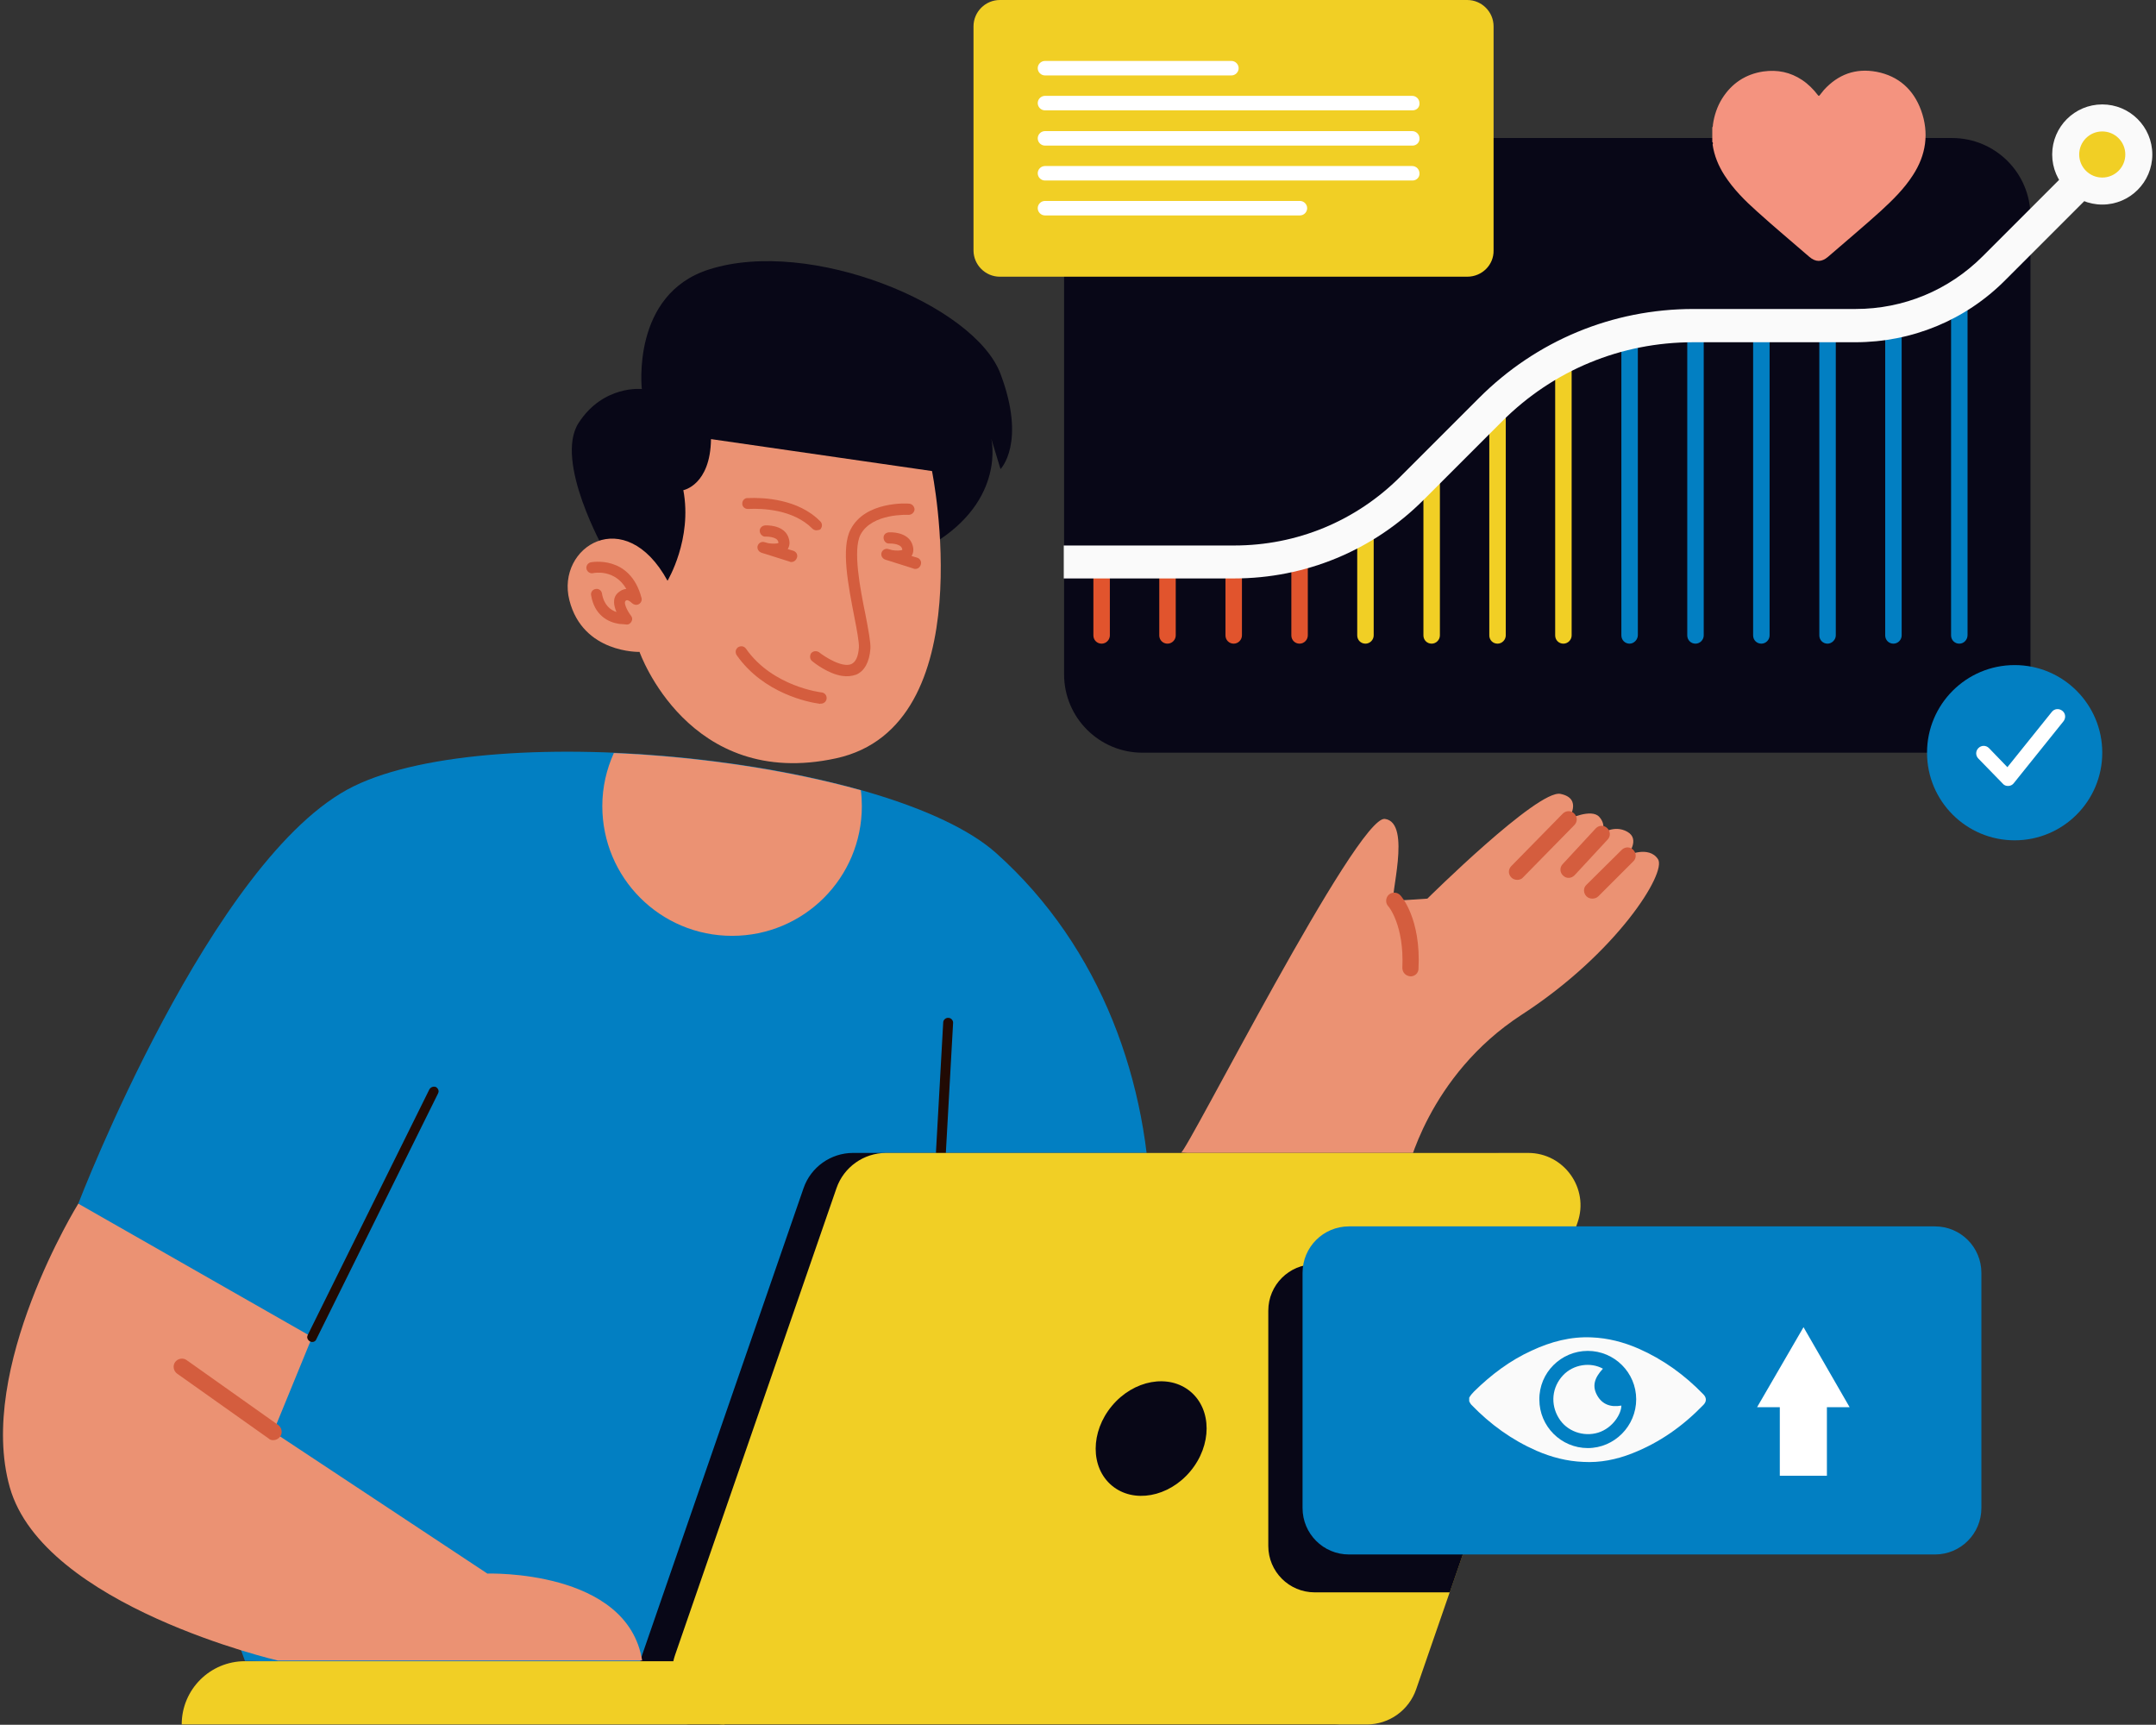
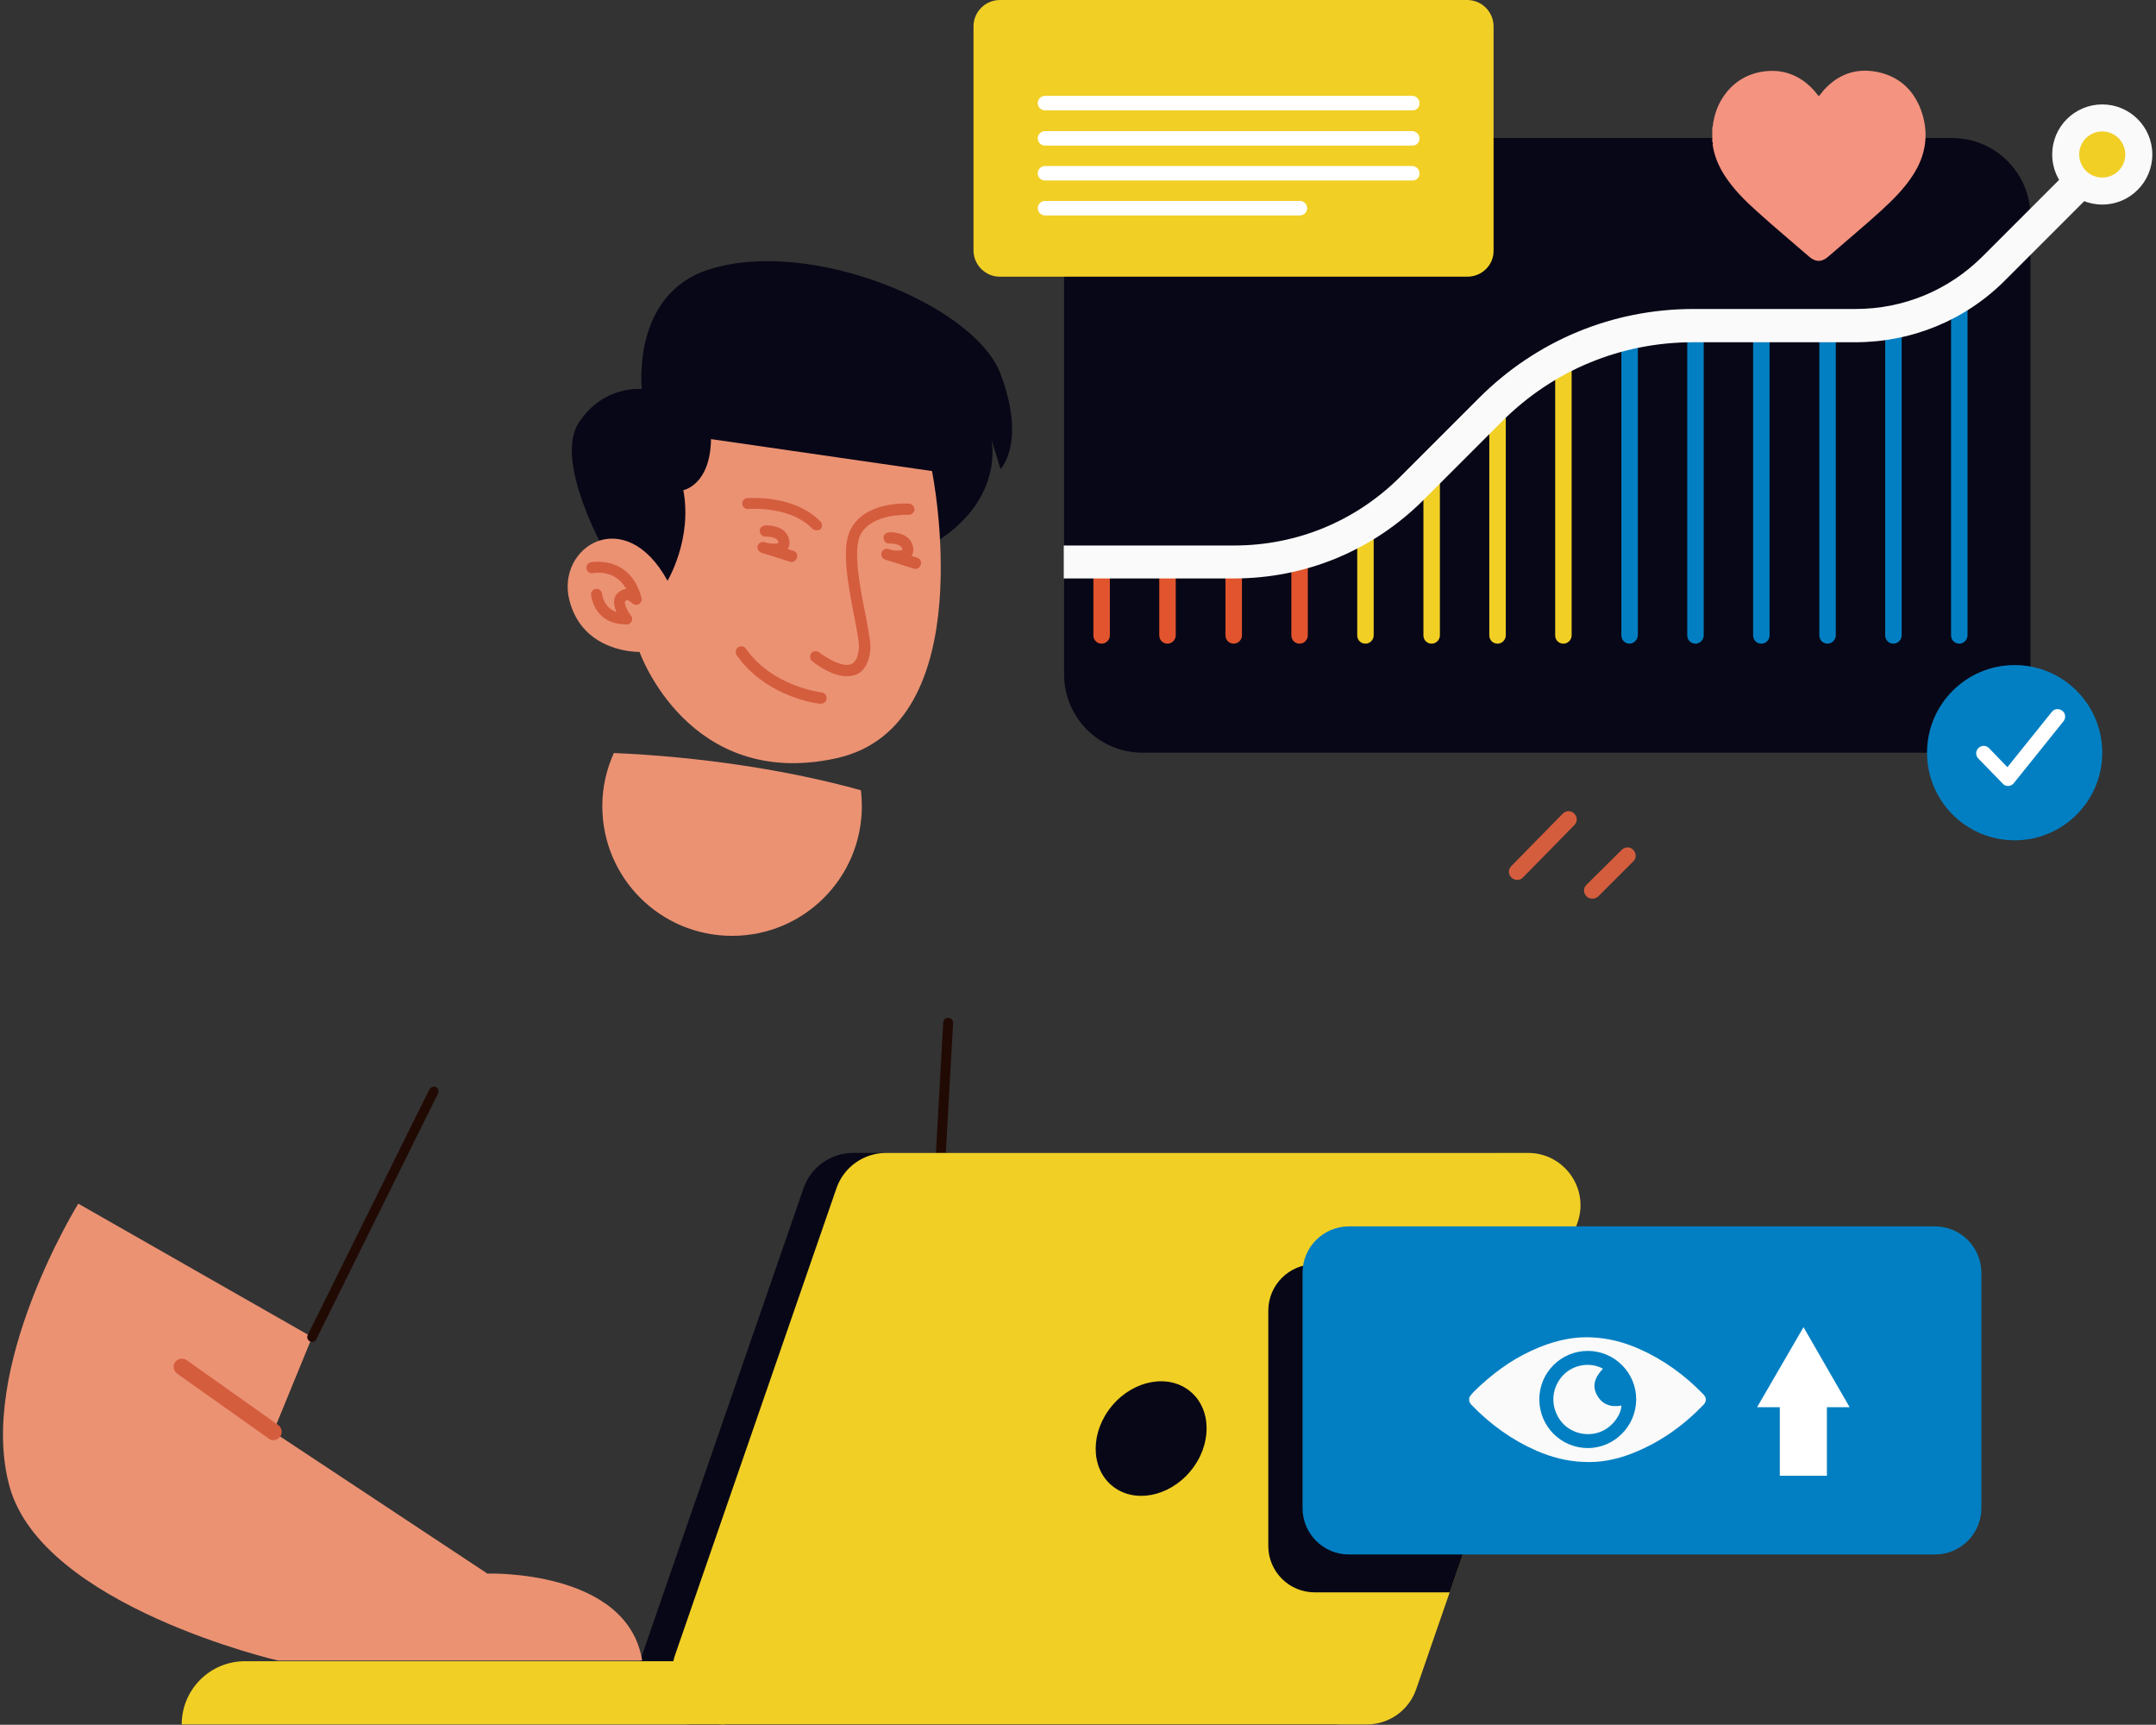
<svg xmlns="http://www.w3.org/2000/svg" width="100%" height="100%" viewBox="0 0 2084 1667" version="1.1" xml:space="preserve" style="fill-rule:evenodd;clip-rule:evenodd;stroke-linejoin:round;stroke-miterlimit:2;">
  <rect x="0" y="0" width="2084" height="1667" fill="#333333" stroke="none" />
  <g>
    <g>
      <g>
        <g>
-           <path d="M1141.57,1113.98c5.412,0 170.328,-326.329 197.071,-322.508c26.743,3.502 3.502,78.955 8.914,78.955c5.412,0 32.155,-1.91 32.155,-1.91c0,0 106.654,-105.699 128.622,-101.241c21.967,4.457 7.641,24.514 7.641,24.514c-0,0 22.286,-10.825 29.927,-2.229c7.64,8.596 1.91,16.556 1.91,16.556c-0,-0 12.098,-9.551 25.151,-2.229c13.053,7.323 -0,22.923 -0,22.923c-0,-0 20.694,-9.87 29.608,3.502c8.915,13.053 -40.114,91.054 -131.486,150.27c-91.373,59.217 -111.112,153.136 -111.112,153.136l-218.401,-19.739Z" style="fill:#eb9273;fill-rule:nonzero;" />
-         </g>
-         <g>
-           <path d="M75.668,1163.32c0,-0 128.94,-336.199 266.157,-403.375c137.218,-67.176 518.943,-26.743 621.14,64.629c102.197,91.372 148.042,223.177 149.316,349.57c1.273,126.393 -241.643,443.808 -241.643,443.808l-633.875,-12.735l-161.095,-441.897Z" style="fill:#027fc2;fill-rule:nonzero;" />
-         </g>
+           </g>
+         <g>
+           </g>
        <g>
          <path d="M582.195,779.051c-0,69.405 56.033,125.438 125.437,125.438c69.405,0 125.438,-56.033 125.438,-125.438c0,-5.094 -0.318,-10.506 -0.955,-15.281c-70.678,-19.739 -156.638,-32.474 -238.777,-35.976c-7.004,15.6 -11.143,32.792 -11.143,51.257Z" style="fill:#eb9273;fill-rule:nonzero;" />
        </g>
        <g>
          <path d="M909.479,1118.75c0,-0 -0.318,-0 0,-0c-2.865,-0 -4.776,-2.547 -4.776,-5.094l7.005,-125.438c-0,-2.547 2.547,-4.775 5.094,-4.457c2.546,0 4.775,2.547 4.457,5.094l-7.004,125.438c-0,2.547 -2.229,4.457 -4.776,4.457Z" style="fill:#210a03;fill-rule:nonzero;" />
        </g>
        <g>
          <g>
            <path d="M584.423,532.315c0,-0 -49.029,-86.597 -25.151,-123.528c23.878,-36.931 61.127,-32.792 61.127,-32.792c0,-0 -10.506,-91.691 64.948,-115.568c97.421,-31.201 256.606,34.065 281.757,100.923c25.151,66.858 -0,92.009 -0,92.009l-8.914,-29.29c-0,-0 14.326,58.898 -56.352,101.56c-70.678,42.661 -216.491,62.719 -225.406,61.445c-8.914,-1.91 -92.009,-54.759 -92.009,-54.759Z" style="fill:#080717;fill-rule:nonzero;" />
          </g>
          <g>
            <g>
              <g>
                <path d="M900.883,455.269c0,0 49.984,246.418 -92.646,277.619c-142.948,31.2 -190.067,-102.834 -190.067,-102.834c0,0 -54.759,1.592 -67.812,-49.984c-13.053,-51.576 53.804,-93.919 94.874,-18.784c-0,0 24.196,-40.114 15.282,-87.552c-0,0 26.106,-4.775 26.743,-49.347l213.626,30.882Z" style="fill:#eb9273;fill-rule:nonzero;" />
              </g>
            </g>
            <g>
              <g>
                <g>
                  <path d="M814.286,653.295c-13.69,-1.91 -27.379,-12.735 -29.29,-14.327c-2.228,-1.91 -2.547,-5.093 -0.955,-7.64c1.91,-2.229 5.094,-2.547 7.641,-0.956c5.094,4.139 22.286,15.282 31.2,11.462c4.139,-1.91 6.686,-7.004 7.323,-15.919c0.318,-4.775 -1.91,-17.192 -4.457,-29.926c-5.731,-29.609 -13.053,-66.54 -3.502,-84.368c14.008,-27.38 54.759,-25.152 56.669,-24.833c2.866,0.318 5.094,2.865 5.094,5.73c-0.318,2.866 -2.865,5.094 -5.73,5.094c-0.319,0 -35.339,-1.91 -46.482,19.102c-7.641,14.645 -0.319,52.531 4.775,77.364c2.866,14.964 5.094,26.743 4.776,32.792c-0.955,13.054 -5.731,21.65 -13.69,25.152c-4.776,1.591 -8.914,1.91 -13.372,1.273Z" style="fill:#d45d3e;fill-rule:nonzero;" />
                </g>
              </g>
              <g>
                <g>
                  <path d="M791.364,680.038c-9.233,-1.273 -53.168,-9.551 -79.274,-46.8c-1.592,-2.547 -1.274,-5.731 1.273,-7.641c2.547,-1.592 5.731,-1.274 7.641,1.273c25.788,36.931 72.907,42.344 73.225,42.344c2.865,0.318 5.094,2.865 4.776,6.049c-0.319,2.865 -2.866,5.094 -6.049,4.775c-0,0.319 -0.637,0.319 -1.592,0Z" style="fill:#d45d3e;fill-rule:nonzero;" />
                </g>
              </g>
              <g>
                <g>
                  <path d="M788.498,512.576c-1.273,-0.319 -2.228,-0.637 -3.183,-1.592c-18.466,-18.784 -49.029,-19.739 -61.446,-19.102l-1.273,-0c-2.865,-0 -5.412,-2.547 -5.094,-5.413c-0,-2.865 2.547,-5.412 5.412,-5.094l0.637,0c13.69,-0.636 48.074,0.637 69.405,22.605c2.228,2.228 1.91,5.412 -0,7.641c-0.956,0.636 -2.866,0.955 -4.458,0.955Z" style="fill:#d45d3e;fill-rule:nonzero;" />
                </g>
              </g>
              <g>
                <g>
                  <path d="M764.302,543.139c-0.318,0 -0.636,0 -0.955,-0.318l-24.196,-7.641c-1.592,-0.318 -2.865,-0.955 -3.82,-1.274c-2.547,-1.273 -3.821,-4.138 -2.866,-6.685c0.955,-2.547 3.821,-4.139 6.686,-3.184l3.502,0.955c3.821,0.637 8.596,0.637 9.87,-0.318c-0,-0 -0,-0.319 -0.319,-1.274c-1.592,-5.094 -12.098,-4.775 -12.098,-4.775c-2.865,0.318 -5.412,-2.229 -5.73,-5.094c-0.319,-2.866 1.91,-5.413 5.093,-5.731c7.005,-0.318 19.739,1.592 22.923,12.416c1.592,5.094 0.318,8.278 -0.955,10.507l5.412,1.592c2.866,0.955 4.457,3.82 3.502,6.685c-0.955,2.866 -3.502,4.457 -6.049,4.139Z" style="fill:#d45d3e;fill-rule:nonzero;" />
                </g>
              </g>
              <g>
                <g>
                  <path d="M884.009,549.825c-0.318,-0 -0.636,-0 -0.955,-0.318l-24.196,-7.641c-1.592,-0.319 -2.865,-0.955 -3.82,-1.274c-2.547,-1.273 -3.821,-4.139 -2.866,-6.686c0.956,-2.547 3.821,-4.138 6.686,-3.183l3.502,0.955c3.821,0.637 8.596,0.637 9.87,-0.319c-0,0 -0,-0.318 -0.319,-1.273c-1.592,-5.094 -12.098,-4.776 -12.098,-4.776c-2.865,0.319 -5.412,-1.91 -5.73,-5.094c-0.319,-3.183 1.91,-5.412 5.094,-5.73c7.004,-0.319 19.738,1.592 22.922,12.416c1.592,5.094 0.319,8.278 -0.955,10.506l5.412,1.592c2.866,0.955 4.458,3.821 3.502,6.686c-0.955,3.184 -3.502,4.457 -6.049,4.139Z" style="fill:#d45d3e;fill-rule:nonzero;" />
                </g>
              </g>
              <g>
                <g>
                  <path d="M598.432,602.993c-10.507,-1.592 -23.878,-8.278 -27.062,-27.699c-0.637,-2.865 1.592,-5.73 4.457,-6.049c2.866,-0.636 5.731,1.592 6.049,4.458c1.911,11.143 8.278,15.918 14.009,17.828c-2.547,-6.049 -4.139,-13.371 1.273,-18.465c2.547,-2.229 5.412,-3.821 8.278,-3.821c-11.143,-19.42 -31.201,-15.6 -32.156,-15.281c-2.865,0.636 -5.73,-1.274 -6.367,-4.139c-0.637,-2.865 1.273,-5.731 4.139,-6.368c0.318,0 37.886,-7.64 49.029,34.384c0.636,2.229 -0.319,4.776 -2.547,6.049c-2.229,1.274 -4.776,0.637 -6.686,-0.955c-0.955,-0.955 -3.184,-2.865 -4.776,-2.865c-0.318,0 -0.955,0 -1.591,0.955c-1.592,1.592 1.273,8.596 5.412,14.008c1.273,1.592 1.592,3.502 0.637,5.413c-0.955,1.91 -2.547,3.183 -4.458,3.183c-1.91,-0.318 -4.457,-0.318 -7.64,-0.636Z" style="fill:#d45d3e;fill-rule:nonzero;" />
                </g>
              </g>
            </g>
          </g>
        </g>
        <g>
          <g>
            <g>
              <path d="M1289.29,1666.67l-620.821,-0c-34.702,-0 -59.217,-34.384 -47.756,-67.176l156.002,-451.131c7.004,-20.375 26.424,-34.065 47.755,-34.065l620.822,-0c34.702,-0 59.216,34.384 47.755,67.176l-156.001,451.13c-7.004,20.376 -26.106,34.066 -47.756,34.066Z" style="fill:#080717;fill-rule:nonzero;" />
            </g>
          </g>
          <g>
            <g>
              <path d="M700.31,1666.67l-524.674,-0c0,-33.748 27.38,-61.127 61.127,-61.127l463.547,-0l-0,61.127Z" style="fill:#f1cf25;fill-rule:nonzero;" />
            </g>
          </g>
          <g>
            <g>
              <path d="M1321.13,1666.67l-620.821,-0c-34.702,-0 -59.217,-34.384 -47.756,-67.176l156.002,-451.131c7.004,-20.375 26.424,-34.065 47.755,-34.065l620.822,-0c34.702,-0 59.216,34.384 47.755,67.176l-156.001,451.13c-7.004,20.376 -26.107,34.066 -47.756,34.066Z" style="fill:#f1cf25;fill-rule:nonzero;" />
            </g>
          </g>
          <g>
            <path d="M1510.88,1221.9l-240.051,-0c-24.833,-0 -44.89,20.057 -44.89,44.89l-0,227.316c-0,24.833 20.057,44.89 44.89,44.89l130.532,0l109.519,-317.096Z" style="fill:#080717;fill-rule:nonzero;" />
          </g>
          <g>
            <g>
              <path d="M1074.84,1358.72c20.959,-25.078 54.942,-31.257 75.839,-13.791c20.898,17.466 20.848,52.006 -0.111,77.084c-20.959,25.077 -54.942,31.256 -75.84,13.79c-20.898,-17.466 -20.848,-52.006 0.112,-77.083Z" style="fill:#080717;" />
            </g>
          </g>
        </g>
        <g>
          <path d="M1870.32,1502.39l-566.38,-0c-24.832,-0 -44.89,-20.058 -44.89,-44.89l0,-227.317c0,-24.832 20.058,-44.89 44.89,-44.89l566.38,0c24.833,0 44.891,20.058 44.891,44.89l-0,227.317c-0,24.832 -20.058,44.89 -44.891,44.89Z" style="fill:#027fc2;fill-rule:nonzero;" />
        </g>
        <g>
          <g>
            <g>
              <path d="M1420.14,1350.84c1.274,-2.229 2.866,-4.139 4.776,-6.049c16.555,-16.237 34.702,-29.927 55.715,-39.478c18.465,-8.596 37.567,-13.69 57.943,-12.735c15.6,0.637 30.564,4.457 45.209,10.825c23.877,10.506 44.571,25.469 62.718,44.253c3.184,3.184 3.184,7.004 0,10.188c-19.739,20.375 -42.024,36.294 -68.767,46.8c-15.282,6.049 -31.201,9.233 -47.438,8.278c-15.6,-0.637 -30.563,-4.457 -45.208,-10.825c-23.878,-10.506 -44.572,-25.469 -62.719,-44.253c-0.955,-0.955 -1.592,-2.229 -2.229,-3.502l0,-3.502Zm161.414,1.592c-0,-25.788 -21.012,-46.801 -46.8,-46.801c-25.788,0 -47.119,21.013 -46.801,47.119c0,25.788 21.013,46.8 46.801,46.8c25.788,0 46.8,-21.331 46.8,-47.118Z" style="fill:#fafafa;fill-rule:nonzero;" />
            </g>
          </g>
        </g>
        <g>
          <g>
            <g>
              <path d="M1549.4,1322.83c-8.596,9.233 -10.507,17.192 -5.413,26.106c4.776,8.278 12.735,11.462 23.241,9.552c0,7.959 -8.277,21.649 -22.286,26.106c-14.326,4.457 -30.563,-1.274 -38.204,-14.008c-8.278,-13.372 -6.686,-29.927 4.139,-41.388c9.869,-10.507 26.425,-13.054 38.523,-6.368Z" style="fill:#fafafa;fill-rule:nonzero;" />
            </g>
          </g>
        </g>
        <g>
          <g>
            <g>
              <g>
                <rect x="1720.37" y="1341.93" width="45.527" height="84.368" style="fill:#fff;" />
              </g>
            </g>
          </g>
          <g>
            <g>
              <g>
                <path d="M1743.29,1282.71l-44.89,77.363l89.462,0l-44.572,-77.363Z" style="fill:#fff;fill-rule:nonzero;" />
              </g>
            </g>
          </g>
        </g>
        <g>
          <path d="M75.668,1163.32l226.043,128.94l-37.568,91.69l206.941,136.899c-0,0 135.307,-4.457 149.633,84.05l-352.117,-0c0,-0 -226.679,-52.531 -259.153,-167.463c-32.474,-114.931 66.221,-274.116 66.221,-274.116Z" style="fill:#eb9273;fill-rule:nonzero;" />
        </g>
        <g>
-           <path d="M1363.48,943.649c-4.776,-0.319 -7.96,-3.821 -7.96,-8.278c1.911,-41.07 -13.371,-59.535 -13.69,-59.535c-2.865,-3.184 -2.547,-8.278 0.637,-11.143c3.184,-2.866 8.278,-2.547 11.143,0.637c0.955,0.955 20.057,22.604 17.51,70.996c0,4.139 -3.502,7.323 -7.64,7.323Z" style="fill:#d45d3e;fill-rule:nonzero;" />
-         </g>
+           </g>
        <g>
          <path d="M1466.63,850.366c-1.91,0 -4.138,-0.637 -5.73,-2.228c-3.184,-3.184 -3.184,-7.96 -0,-11.143l49.665,-50.621c3.184,-3.184 8.278,-3.184 11.143,-0c3.184,3.183 3.184,7.959 0,11.143l-49.665,50.621c-1.274,1.591 -3.502,2.228 -5.413,2.228Z" style="fill:#d45d3e;fill-rule:nonzero;" />
        </g>
        <g>
-           <path d="M1516.29,848.456c-1.91,-0 -3.82,-0.637 -5.412,-2.229c-3.184,-2.865 -3.502,-7.959 -0.319,-11.143l31.837,-34.384c2.866,-3.183 7.96,-3.502 11.143,-0.318c3.184,2.865 3.502,7.959 0.319,11.143l-31.837,34.384c-1.592,1.592 -3.502,2.547 -5.731,2.547Z" style="fill:#d45d3e;fill-rule:nonzero;" />
-         </g>
+           </g>
        <g>
          <path d="M1539.22,868.513c-1.91,0 -4.139,-0.637 -5.731,-2.228c-3.184,-3.184 -3.184,-8.278 0,-11.143l34.066,-33.748c3.183,-3.183 8.277,-3.183 11.143,0c3.183,3.184 3.183,8.278 -0,11.143l-33.748,33.748c-1.591,1.591 -3.82,2.228 -5.73,2.228Z" style="fill:#d45d3e;fill-rule:nonzero;" />
        </g>
        <g>
          <path d="M1886.88,727.475l-782.554,0c-41.706,0 -75.772,-33.747 -75.772,-75.772l0,-442.534c0,-41.706 33.748,-75.772 75.772,-75.772l782.554,0c41.706,0 75.772,33.747 75.772,75.772l-0,442.853c-0.319,41.706 -34.066,75.453 -75.772,75.453Z" style="fill:#080717;fill-rule:nonzero;" />
        </g>
        <g>
          <g>
            <g>
              <path d="M1064.84,622.095c-4.458,-0 -7.96,-3.502 -7.96,-7.959l0,-71.634c0,-4.457 3.502,-7.959 7.96,-7.959c4.457,0 7.959,3.502 7.959,7.959l-0,71.634c-0,4.138 -3.502,7.959 -7.959,7.959Z" style="fill:#e1542d;fill-rule:nonzero;" />
            </g>
          </g>
          <g>
            <g>
              <path d="M1128.52,622.095c-4.458,-0 -7.96,-3.502 -7.96,-7.959l0,-71.634c0,-4.457 3.502,-7.959 7.96,-7.959c4.457,0 7.959,3.502 7.959,7.959l-0,71.634c-0,4.138 -3.502,7.959 -7.959,7.959Z" style="fill:#e1542d;fill-rule:nonzero;" />
            </g>
          </g>
          <g>
            <g>
              <path d="M1192.51,622.095c-4.457,-0 -7.959,-3.502 -7.959,-7.959l-0,-71.634c-0,-4.457 3.502,-7.959 7.959,-7.959c4.457,0 7.959,3.502 7.959,7.959l0,71.634c0,4.138 -3.502,7.959 -7.959,7.959Z" style="fill:#e1542d;fill-rule:nonzero;" />
            </g>
          </g>
          <g>
            <g>
              <path d="M1256.18,622.095c-4.457,-0 -7.959,-3.502 -7.959,-7.959l-0,-71.634c-0,-4.457 3.502,-7.959 7.959,-7.959c4.457,0 7.959,3.502 7.959,7.959l0,71.634c0,4.138 -3.502,7.959 -7.959,7.959Z" style="fill:#e1542d;fill-rule:nonzero;" />
            </g>
          </g>
          <g>
            <g>
              <path d="M1319.86,622.095c-4.457,-0 -7.959,-3.502 -7.959,-7.959l-0,-99.013c-0,-4.458 3.502,-7.96 7.959,-7.96c4.457,0 7.959,3.502 7.959,7.96l0,99.013c0,4.138 -3.502,7.959 -7.959,7.959Z" style="fill:#f1cf25;fill-rule:nonzero;" />
            </g>
          </g>
          <g>
            <g>
              <path d="M1383.85,622.095c-4.457,-0 -7.959,-3.502 -7.959,-7.959l-0,-156.002c-0,-4.457 3.502,-7.959 7.959,-7.959c4.457,0 7.959,3.502 7.959,7.959l0,156.002c0,4.138 -3.502,7.959 -7.959,7.959Z" style="fill:#f1cf25;fill-rule:nonzero;" />
            </g>
          </g>
          <g>
            <g>
              <path d="M1447.52,622.095c-4.457,-0 -7.959,-3.502 -7.959,-7.959l-0,-219.994c-0,-4.457 3.502,-7.959 7.959,-7.959c4.457,-0 7.959,3.502 7.959,7.959l0,219.994c0,4.138 -3.502,7.959 -7.959,7.959Z" style="fill:#f1cf25;fill-rule:nonzero;" />
            </g>
          </g>
          <g>
            <g>
              <path d="M1511.2,622.095c-4.457,-0 -7.959,-3.502 -7.959,-7.959l-0,-261.382c-0,-4.457 3.502,-7.959 7.959,-7.959c4.457,-0 7.959,3.502 7.959,7.959l0,261.382c0,4.138 -3.502,7.959 -7.959,7.959Z" style="fill:#f1cf25;fill-rule:nonzero;" />
            </g>
          </g>
          <g>
            <g>
              <path d="M1575.19,622.095c-4.458,-0 -7.96,-3.502 -7.96,-7.959l0,-295.448c0,-4.457 3.502,-7.959 7.96,-7.959c4.457,0 7.959,3.502 7.959,7.959l-0,295.129c-0,4.457 -3.821,8.278 -7.959,8.278Z" style="fill:#027fc2;fill-rule:nonzero;" />
            </g>
          </g>
          <g>
            <g>
              <path d="M1638.87,622.095c-4.458,-0 -7.96,-3.502 -7.96,-7.959l0,-299.905c0,-4.457 3.502,-7.959 7.96,-7.959c4.457,-0 7.959,3.502 7.959,7.959l-0,299.905c-0,4.138 -3.502,7.959 -7.959,7.959Z" style="fill:#027fc2;fill-rule:nonzero;" />
            </g>
          </g>
          <g>
            <g>
              <path d="M1702.54,622.095c-4.458,-0 -7.96,-3.502 -7.96,-7.959l0,-299.905c0,-4.457 3.502,-7.959 7.96,-7.959c4.457,-0 7.959,3.502 7.959,7.959l-0,299.905c-0,4.138 -3.502,7.959 -7.959,7.959Z" style="fill:#027fc2;fill-rule:nonzero;" />
            </g>
          </g>
          <g>
            <g>
              <path d="M1766.53,622.095c-4.457,-0 -7.959,-3.502 -7.959,-7.959l-0,-299.905c-0,-4.457 3.502,-7.959 7.959,-7.959c4.457,-0 7.959,3.502 7.959,7.959l0,299.905c0,4.138 -3.82,7.959 -7.959,7.959Z" style="fill:#027fc2;fill-rule:nonzero;" />
            </g>
          </g>
          <g>
            <g>
              <path d="M1830.2,622.095c-4.457,-0 -7.959,-3.502 -7.959,-7.959l-0,-299.905c-0,-4.457 3.502,-7.959 7.959,-7.959c4.457,-0 7.959,3.502 7.959,7.959l0,299.905c0,4.138 -3.502,7.959 -7.959,7.959Z" style="fill:#027fc2;fill-rule:nonzero;" />
            </g>
          </g>
          <g>
            <g>
              <path d="M1893.88,622.095c-4.457,-0 -7.959,-3.502 -7.959,-7.959l-0,-320.599c-0,-4.457 3.502,-7.959 7.959,-7.959c4.457,-0 7.959,3.502 7.959,7.959l0,320.28c0,4.457 -3.502,8.278 -7.959,8.278Z" style="fill:#027fc2;fill-rule:nonzero;" />
            </g>
          </g>
        </g>
        <g>
          <path d="M2035.87,150.907c-6.368,-6.367 -16.237,-6.367 -22.604,0l-96.785,96.785c-32.792,32.792 -76.409,50.939 -122.891,50.939l-156.638,0c-78.319,0 -151.862,30.564 -207.259,85.96l-76.09,76.09c-42.98,42.98 -99.968,66.54 -160.777,66.54l-164.597,-0l-0,31.837l164.597,-0c69.087,-0 134.352,-27.062 183.063,-75.772l76.09,-76.091c49.348,-49.347 114.932,-76.409 184.655,-76.409l156.638,0c54.76,0 106.654,-21.33 145.177,-60.172l96.784,-96.784c7.004,-6.686 7.004,-16.555 0.637,-22.923Z" style="fill:#fafafa;fill-rule:nonzero;" />
        </g>
        <g>
          <g>
            <circle cx="2032.05" cy="149.316" r="48.392" style="fill:#fafafa;" />
          </g>
          <g>
            <circle cx="2032.05" cy="149.316" r="22.286" style="fill:#f1cf25;" />
          </g>
        </g>
        <g>
          <g>
            <path d="M1418.23,267.431l-451.767,-0c-14.008,-0 -25.469,-11.462 -25.469,-25.47l-0,-216.491c-0,-14.009 11.461,-25.47 25.469,-25.47l451.767,-0c14.008,-0 25.47,11.461 25.47,25.47l-0,216.491c0.318,14.008 -11.143,25.47 -25.47,25.47Z" style="fill:#f1cf25;fill-rule:nonzero;" />
          </g>
          <g>
            <g>
-               <path d="M1190.28,72.907l-180.197,-0c-3.821,-0 -7.004,-3.184 -7.004,-7.004c-0,-3.821 3.183,-7.005 7.004,-7.005l180.197,0c3.821,0 7.004,3.184 7.004,7.005c0,3.82 -3.183,7.004 -7.004,7.004Z" style="fill:#fff;fill-rule:nonzero;" />
-             </g>
+               </g>
          </g>
          <g>
            <g>
              <path d="M1365.38,106.654l-355.301,-0c-3.821,-0 -7.004,-3.184 -7.004,-7.004c-0,-3.821 3.183,-7.004 7.004,-7.004l354.982,-0c3.821,-0 7.005,3.183 7.005,7.004c0.318,4.139 -2.866,7.004 -6.686,7.004Z" style="fill:#fff;fill-rule:nonzero;" />
            </g>
          </g>
          <g>
            <g>
              <path d="M1365.38,140.72l-355.301,-0c-3.821,-0 -7.004,-3.184 -7.004,-7.005c-0,-3.82 3.183,-7.004 7.004,-7.004l354.982,0c3.821,0 7.005,3.184 7.005,7.004c0.318,3.821 -2.866,7.005 -6.686,7.005Z" style="fill:#fff;fill-rule:nonzero;" />
            </g>
          </g>
          <g>
            <g>
              <path d="M1365.38,174.467l-355.301,-0c-3.821,-0 -7.004,-3.184 -7.004,-7.004c-0,-3.821 3.183,-7.005 7.004,-7.005l354.982,0c3.821,0 7.005,3.184 7.005,7.005c0.318,3.82 -2.866,7.004 -6.686,7.004Z" style="fill:#fff;fill-rule:nonzero;" />
            </g>
          </g>
          <g>
            <g>
              <path d="M1256.5,208.214l-246.418,-0c-3.821,-0 -7.004,-3.184 -7.004,-7.004c-0,-3.821 3.183,-7.004 7.004,-7.004l246.418,-0c3.821,-0 7.004,3.183 7.004,7.004c0,3.82 -3.183,7.004 -7.004,7.004Z" style="fill:#fff;fill-rule:nonzero;" />
            </g>
          </g>
        </g>
        <g>
          <g>
            <g>
              <circle cx="1947.37" cy="727.475" r="84.686" style="fill:#027fc2;" />
            </g>
          </g>
          <g>
            <g>
              <path d="M1941,759.631c-1.911,-0 -3.821,-0.637 -5.094,-2.229l-23.56,-24.196c-2.865,-2.865 -2.865,-7.323 0,-10.188c2.866,-2.865 7.323,-2.865 10.188,0l17.829,18.466l42.98,-53.487c2.547,-3.183 7.004,-3.502 10.188,-0.955c3.183,2.547 3.502,7.004 0.955,10.188l-48.074,59.854c-1.274,1.592 -3.184,2.547 -5.412,2.547Z" style="fill:#fff;fill-rule:nonzero;" />
            </g>
          </g>
        </g>
        <g>
          <g>
            <g>
              <g>
                <path d="M1655.1,137.217l0,-14.008c0.637,-0.955 0.637,-1.91 0.637,-2.865c1.274,-8.915 4.139,-17.511 8.915,-25.151c9.232,-14.645 22.604,-23.56 39.796,-26.107c13.69,-1.91 26.106,0.637 37.567,8.278c5.731,3.82 10.825,8.914 14.964,14.327c0.955,1.273 1.273,1.273 2.228,-0c1.274,-1.592 2.547,-3.184 3.821,-4.776c13.69,-14.963 30.563,-21.331 50.939,-17.51c21.331,4.138 35.657,17.192 42.98,37.249c7.959,21.967 4.776,43.298 -7.959,62.719c-8.596,13.371 -19.739,24.196 -31.519,35.021c-16.555,14.963 -33.747,29.29 -50.621,43.935c-6.049,5.093 -11.779,5.093 -17.828,-0c-16.874,-14.645 -34.066,-28.972 -50.621,-43.935c-11.78,-10.507 -22.923,-21.65 -31.519,-35.021c-5.731,-8.915 -9.869,-18.784 -11.461,-29.609c0.318,-0.955 0.637,-1.91 -0.319,-2.547Z" style="fill:#f4937f;fill-rule:nonzero;" />
              </g>
            </g>
          </g>
        </g>
      </g>
      <g>
        <path d="M301.711,1297.04c-0.637,0 -1.592,-0.318 -2.229,-0.637c-1.592,-0.955 -2.547,-2.547 -2.547,-4.138c0,-0.637 0.319,-1.592 0.637,-2.229l117.478,-237.186c1.274,-2.228 4.139,-3.183 6.368,-2.228c1.592,0.955 2.547,2.547 2.547,4.139c-0,0.636 -0.319,1.591 -0.637,2.228l-117.478,237.186c-0.637,1.91 -2.229,2.865 -4.139,2.865Z" style="fill:#210a03;fill-rule:nonzero;" />
      </g>
    </g>
    <g>
      <path d="M264.143,1391.91c-1.592,0 -3.184,-0.318 -4.457,-1.591l-88.507,-62.719c-3.502,-2.547 -4.457,-7.641 -1.91,-11.143c2.547,-3.502 7.641,-4.457 11.143,-1.91l88.507,62.718c3.502,2.547 4.457,7.641 1.91,11.143c-1.592,2.229 -4.139,3.502 -6.686,3.502Z" style="fill:#d45d3e;fill-rule:nonzero;" />
    </g>
  </g>
</svg>